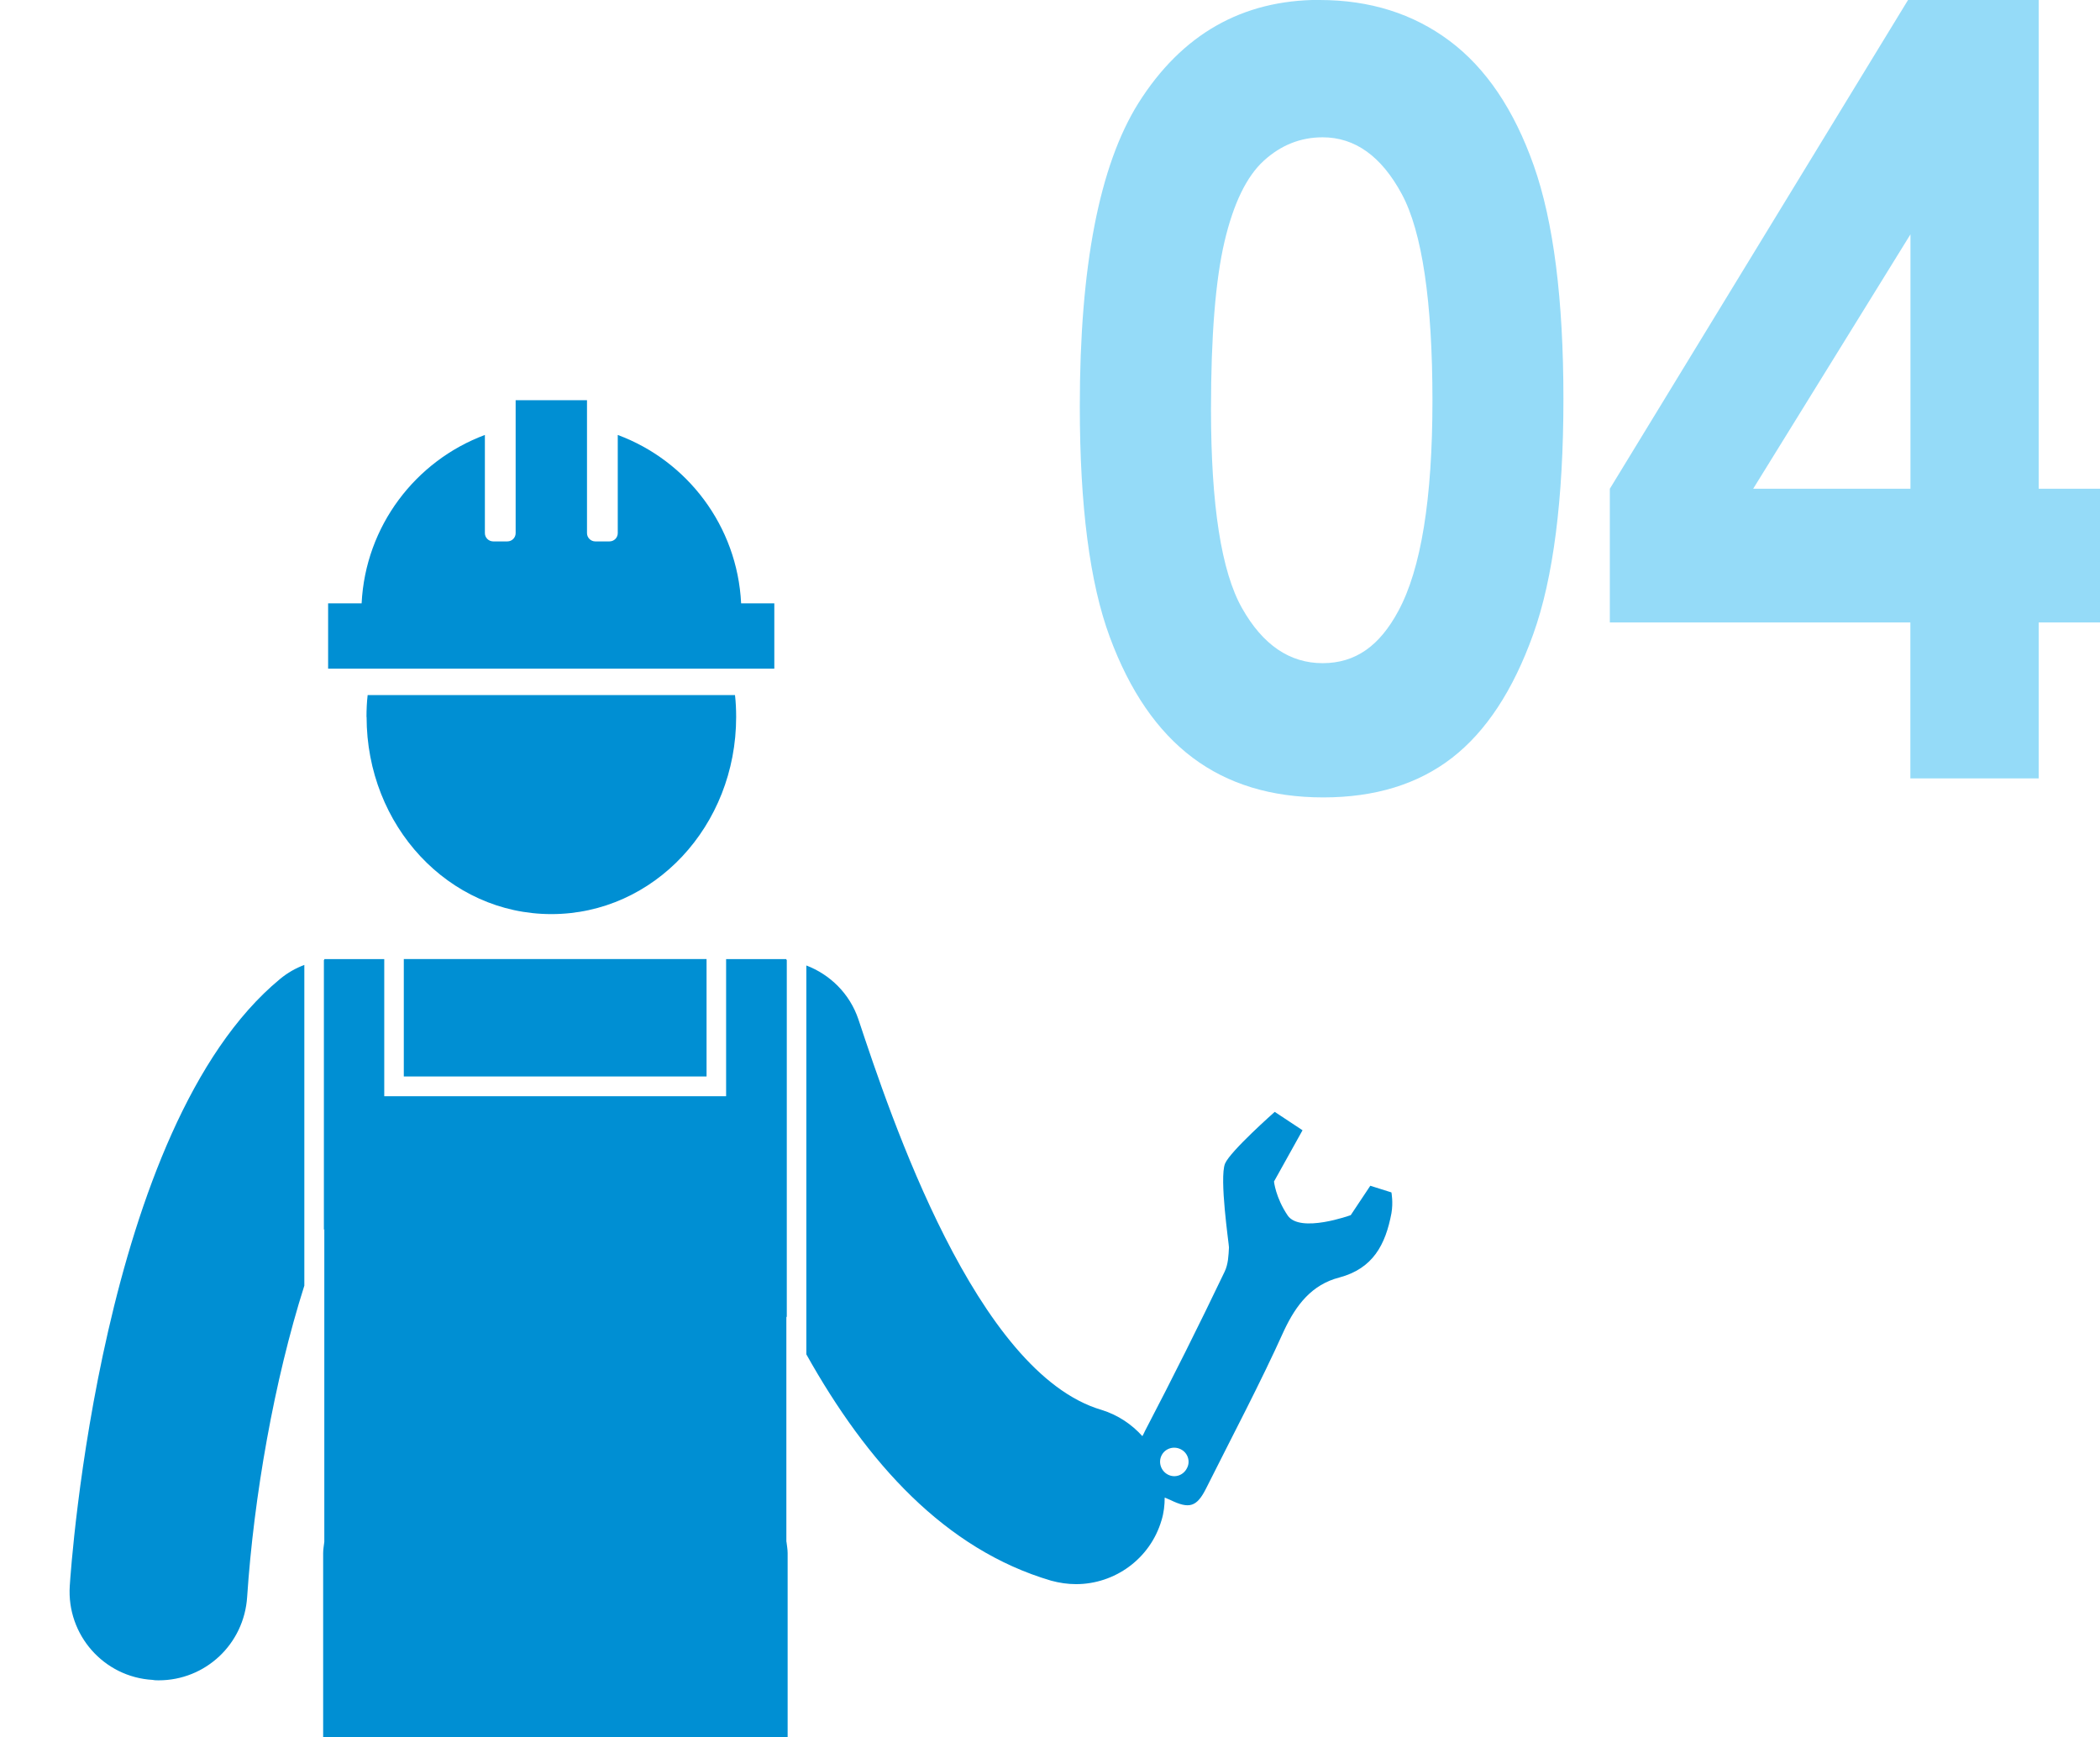
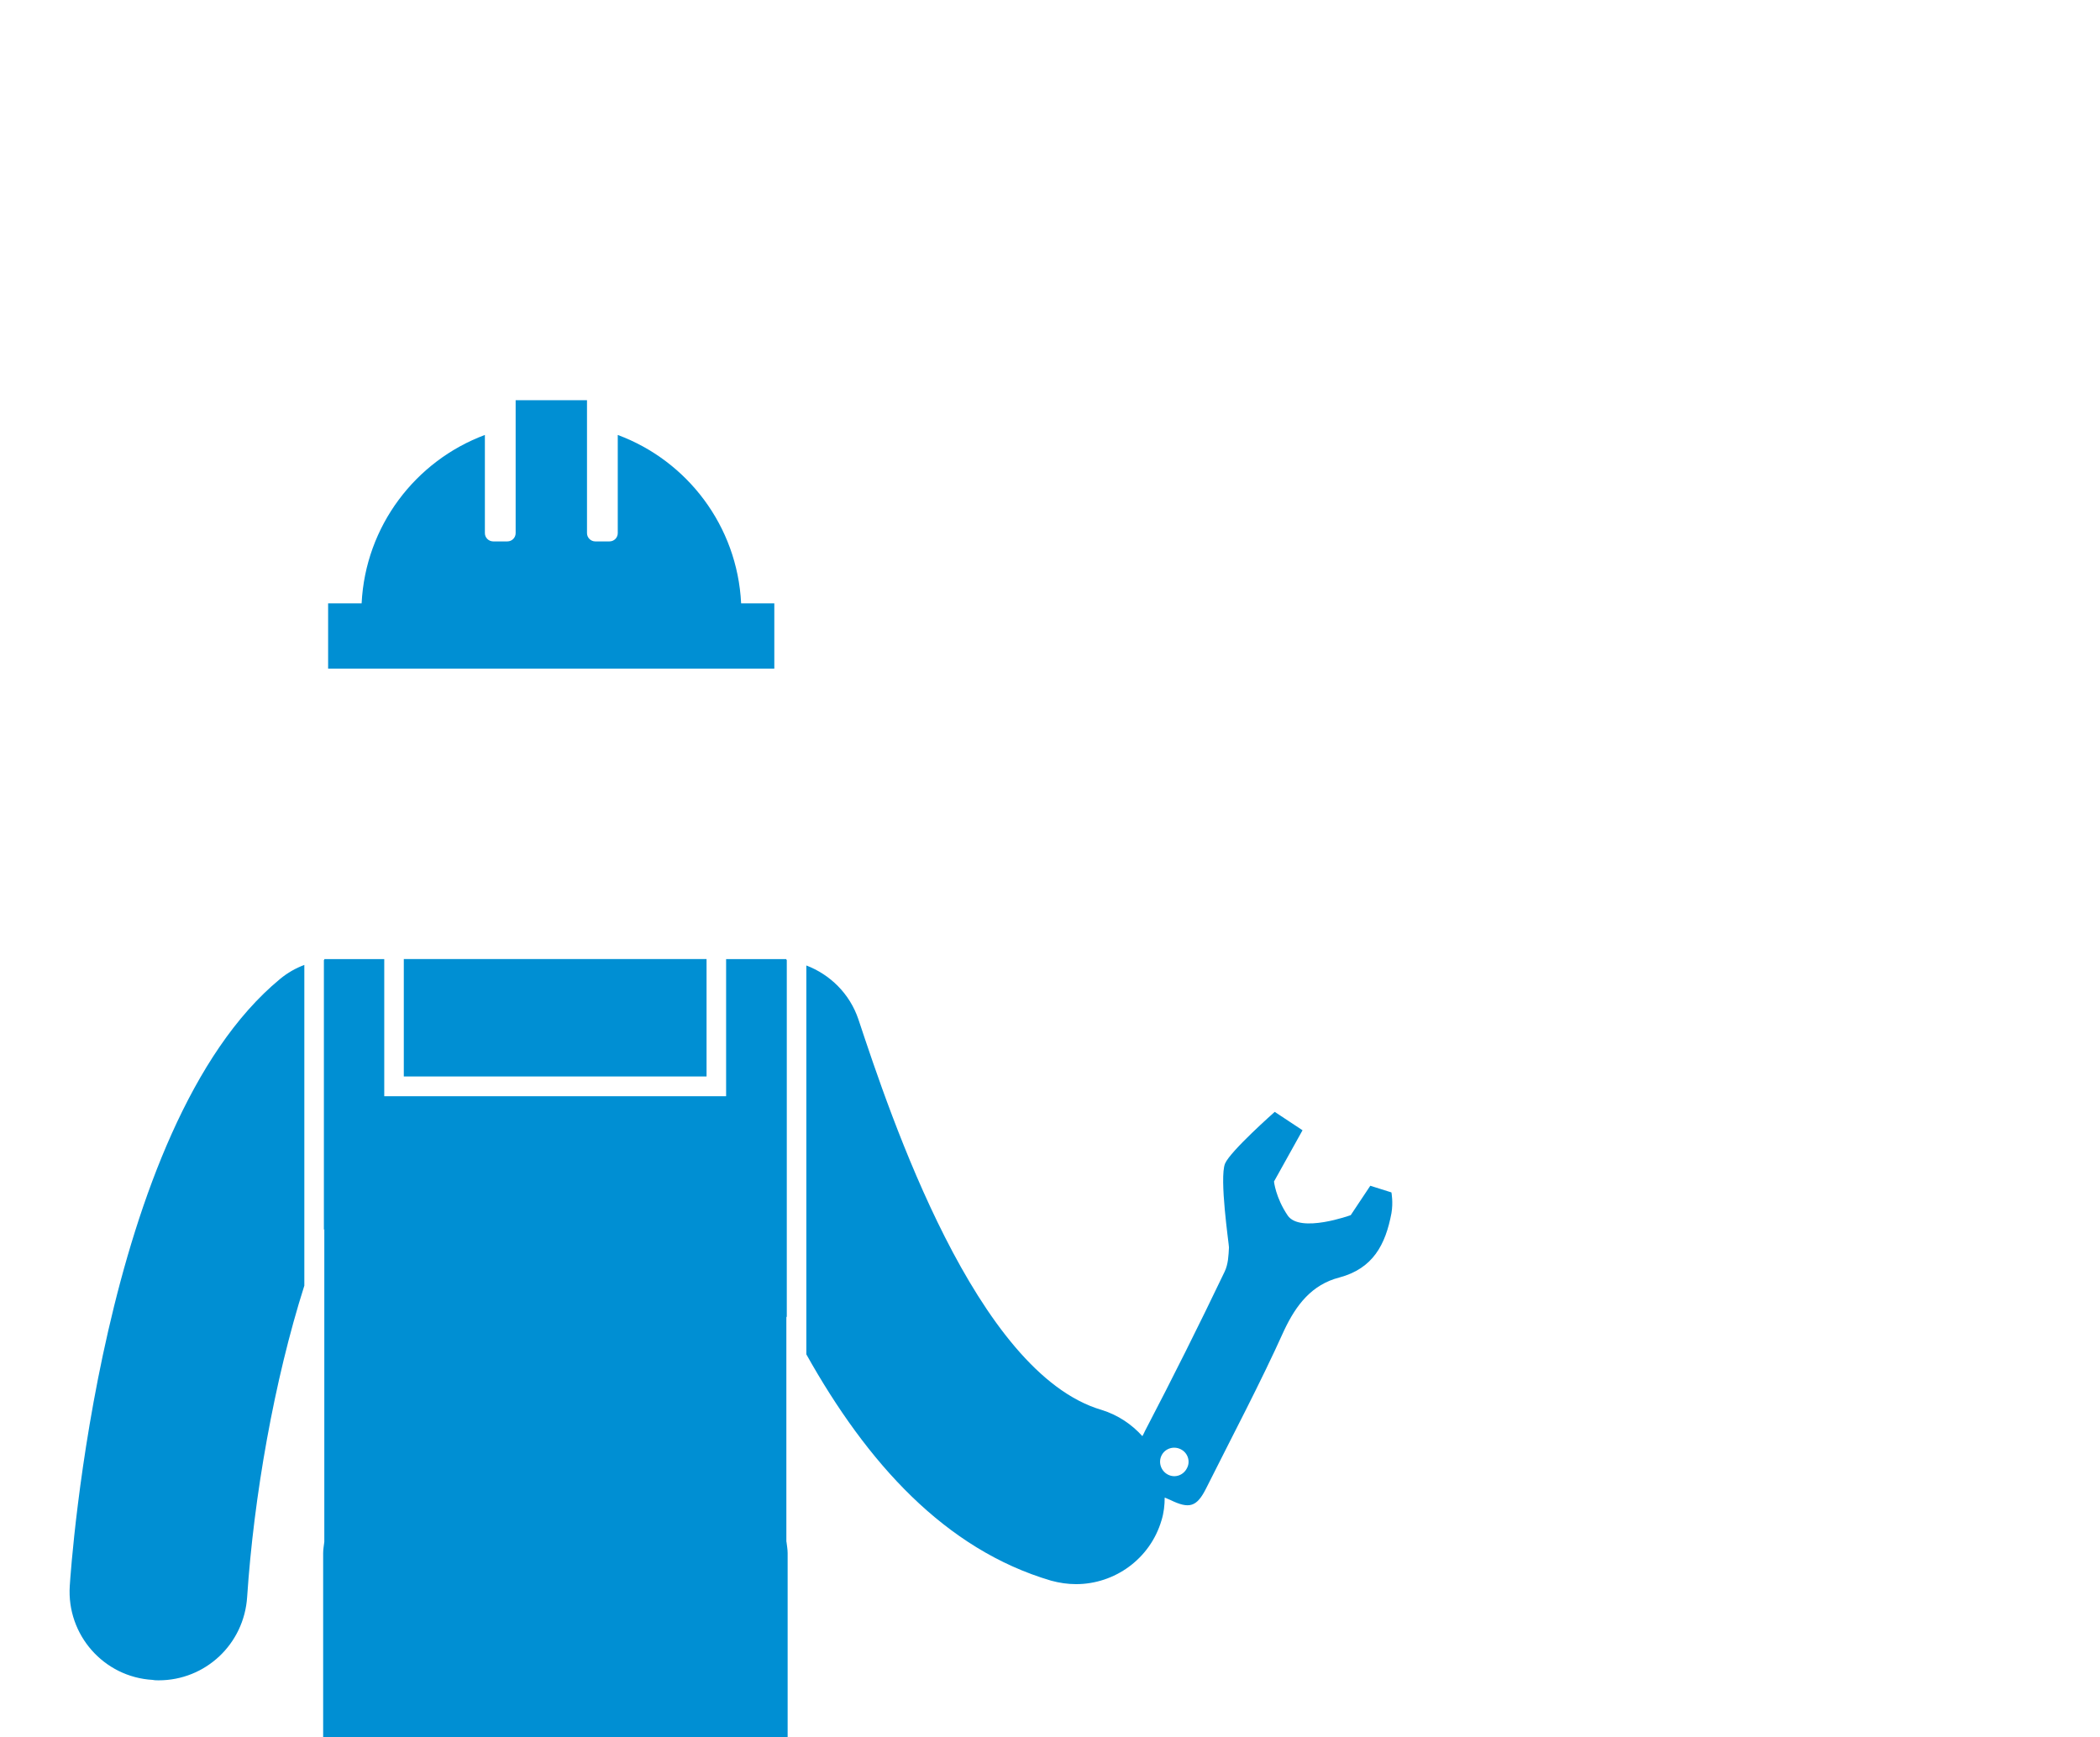
<svg xmlns="http://www.w3.org/2000/svg" id="_レイヤー_2" viewBox="0 0 198.66 164.36">
  <defs>
    <style>.cls-1{fill:none;}.cls-2{fill:#95dbf8;}.cls-3{fill:#008fd3;}.cls-4{clip-path:url(#clippath);}</style>
    <clipPath id="clippath">
      <rect class="cls-1" y="19.92" width="139.3" height="144.44" />
    </clipPath>
  </defs>
  <g id="_レイヤー_1-2">
-     <path class="cls-2" d="M124.83,0c4.75,0,8.85,1.29,12.29,3.86,3.44,2.57,6.1,6.5,7.97,11.79,1.87,5.29,2.81,12.66,2.81,22.09s-.95,16.96-2.86,22.27c-1.9,5.31-4.47,9.2-7.68,11.69-3.22,2.49-7.28,3.74-12.18,3.74s-9.02-1.25-12.36-3.76c-3.34-2.51-5.95-6.31-7.84-11.43-1.89-5.11-2.83-12.39-2.83-21.83,0-13.18,1.84-22.74,5.54-28.66,4.1-6.51,9.82-9.77,17.14-9.77ZM125.12,12.99c-2.09,0-3.95.74-5.57,2.22-1.62,1.48-2.86,4.03-3.71,7.64-.85,3.61-1.28,8.9-1.28,15.87,0,9.08.98,15.36,2.94,18.82,1.96,3.47,4.5,5.2,7.62,5.2s5.39-1.64,7.16-4.93c2.15-3.97,3.23-10.61,3.23-19.92s-.97-15.95-2.9-19.53c-1.93-3.58-4.43-5.37-7.49-5.37Z" />
-     <path class="cls-2" d="M180.5,0h12.36v46.24h5.8v12.65h-5.8v14.75h-12.14v-14.75h-28.43v-12.65L180.5,0ZM180.73,46.24v-24.07l-14.88,24.07h14.88Z" />
    <g class="cls-4">
      <path class="cls-3" d="M74.39,145.86v-21.3s.04.04.04.07v-33.82h-.04v-.07h-5.7v12.97h-32.34v-12.97h-5.67v.07h-.04v25.56s.04-.07.04-.11v29.6c-.04.37-.11.7-.11,1.07v80.98c0,5.56,4.56,10.08,10.08,10.08s10.11-4.52,10.11-10.08v-53.64h3.59v53.64c0,5.56,4.48,10.08,10.08,10.08s10.08-4.52,10.08-10.08v-80.98c0-.37-.07-.7-.11-1.07ZM131.63,112.81l-2-.63-1.85,2.78s-4.78,1.74-5.96.04c-1.15-1.7-1.3-3.22-1.3-3.22l2.7-4.85-2.63-1.74s-4.19,3.7-4.7,4.89c-.56,1.37.37,7.63.37,7.93-.04.78-.07,1.59-.41,2.3-2.41,5.04-4.93,10.08-7.52,15.04-.11.22-.15.33-.26.52-1-1.11-2.3-2-3.85-2.48-11.89-3.48-19.97-27.79-23.01-36.94-.82-2.45-2.7-4.26-4.93-5.11v36.79c5.74,10.26,13.11,18.45,23.15,21.41.81.22,1.59.33,2.37.33,3.63,0,7-2.37,8.08-6.04.22-.7.3-1.44.3-2.15.19.07.33.15.52.22,1.82.89,2.52.67,3.41-1.11,2.48-4.96,5.08-9.85,7.37-14.93,1.15-2.44,2.63-4.33,5.22-5,3.19-.85,4.37-3.11,4.93-6.08.18-1.04,0-1.96,0-1.96ZM112.29,138.89c-.33.67-1.11.96-1.78.63-.67-.33-.96-1.15-.63-1.82.33-.67,1.15-.93,1.82-.59.67.33.93,1.15.59,1.78ZM38.2,90.73v11.11h28.64v-11.11h-28.64ZM26.49,92.62c-16.93,13.97-19.78,55.64-19.89,57.42-.3,4.63,3.22,8.63,7.85,8.89.19.04.37.04.56.04,4.41,0,8.08-3.41,8.37-7.89.63-9.48,2.56-20.49,5.41-29.45v-30.34c-.81.3-1.59.74-2.3,1.33Z" />
-       <path class="cls-3" d="M34.68,67.83c0,10.3,7.76,18.65,17.48,18.65s17.48-8.35,17.48-18.65c0-.7-.03-1.39-.11-2.07h-34.75c-.08.68-.11,1.37-.11,2.07Z" />
      <path class="cls-3" d="M73.27,57.08h-3.16c-.36-7.33-5.11-13.5-11.67-15.93v9.29c0,.43-.35.78-.78.78h-1.35c-.42,0-.78-.35-.78-.78v-12.58h-6.75v12.58c0,.43-.35.78-.78.78h-1.34c-.43,0-.79-.35-.79-.78v-9.29c-6.55,2.44-11.3,8.61-11.66,15.93h-3.17v6.18h42.21v-6.18Z" />
    </g>
  </g>
</svg>